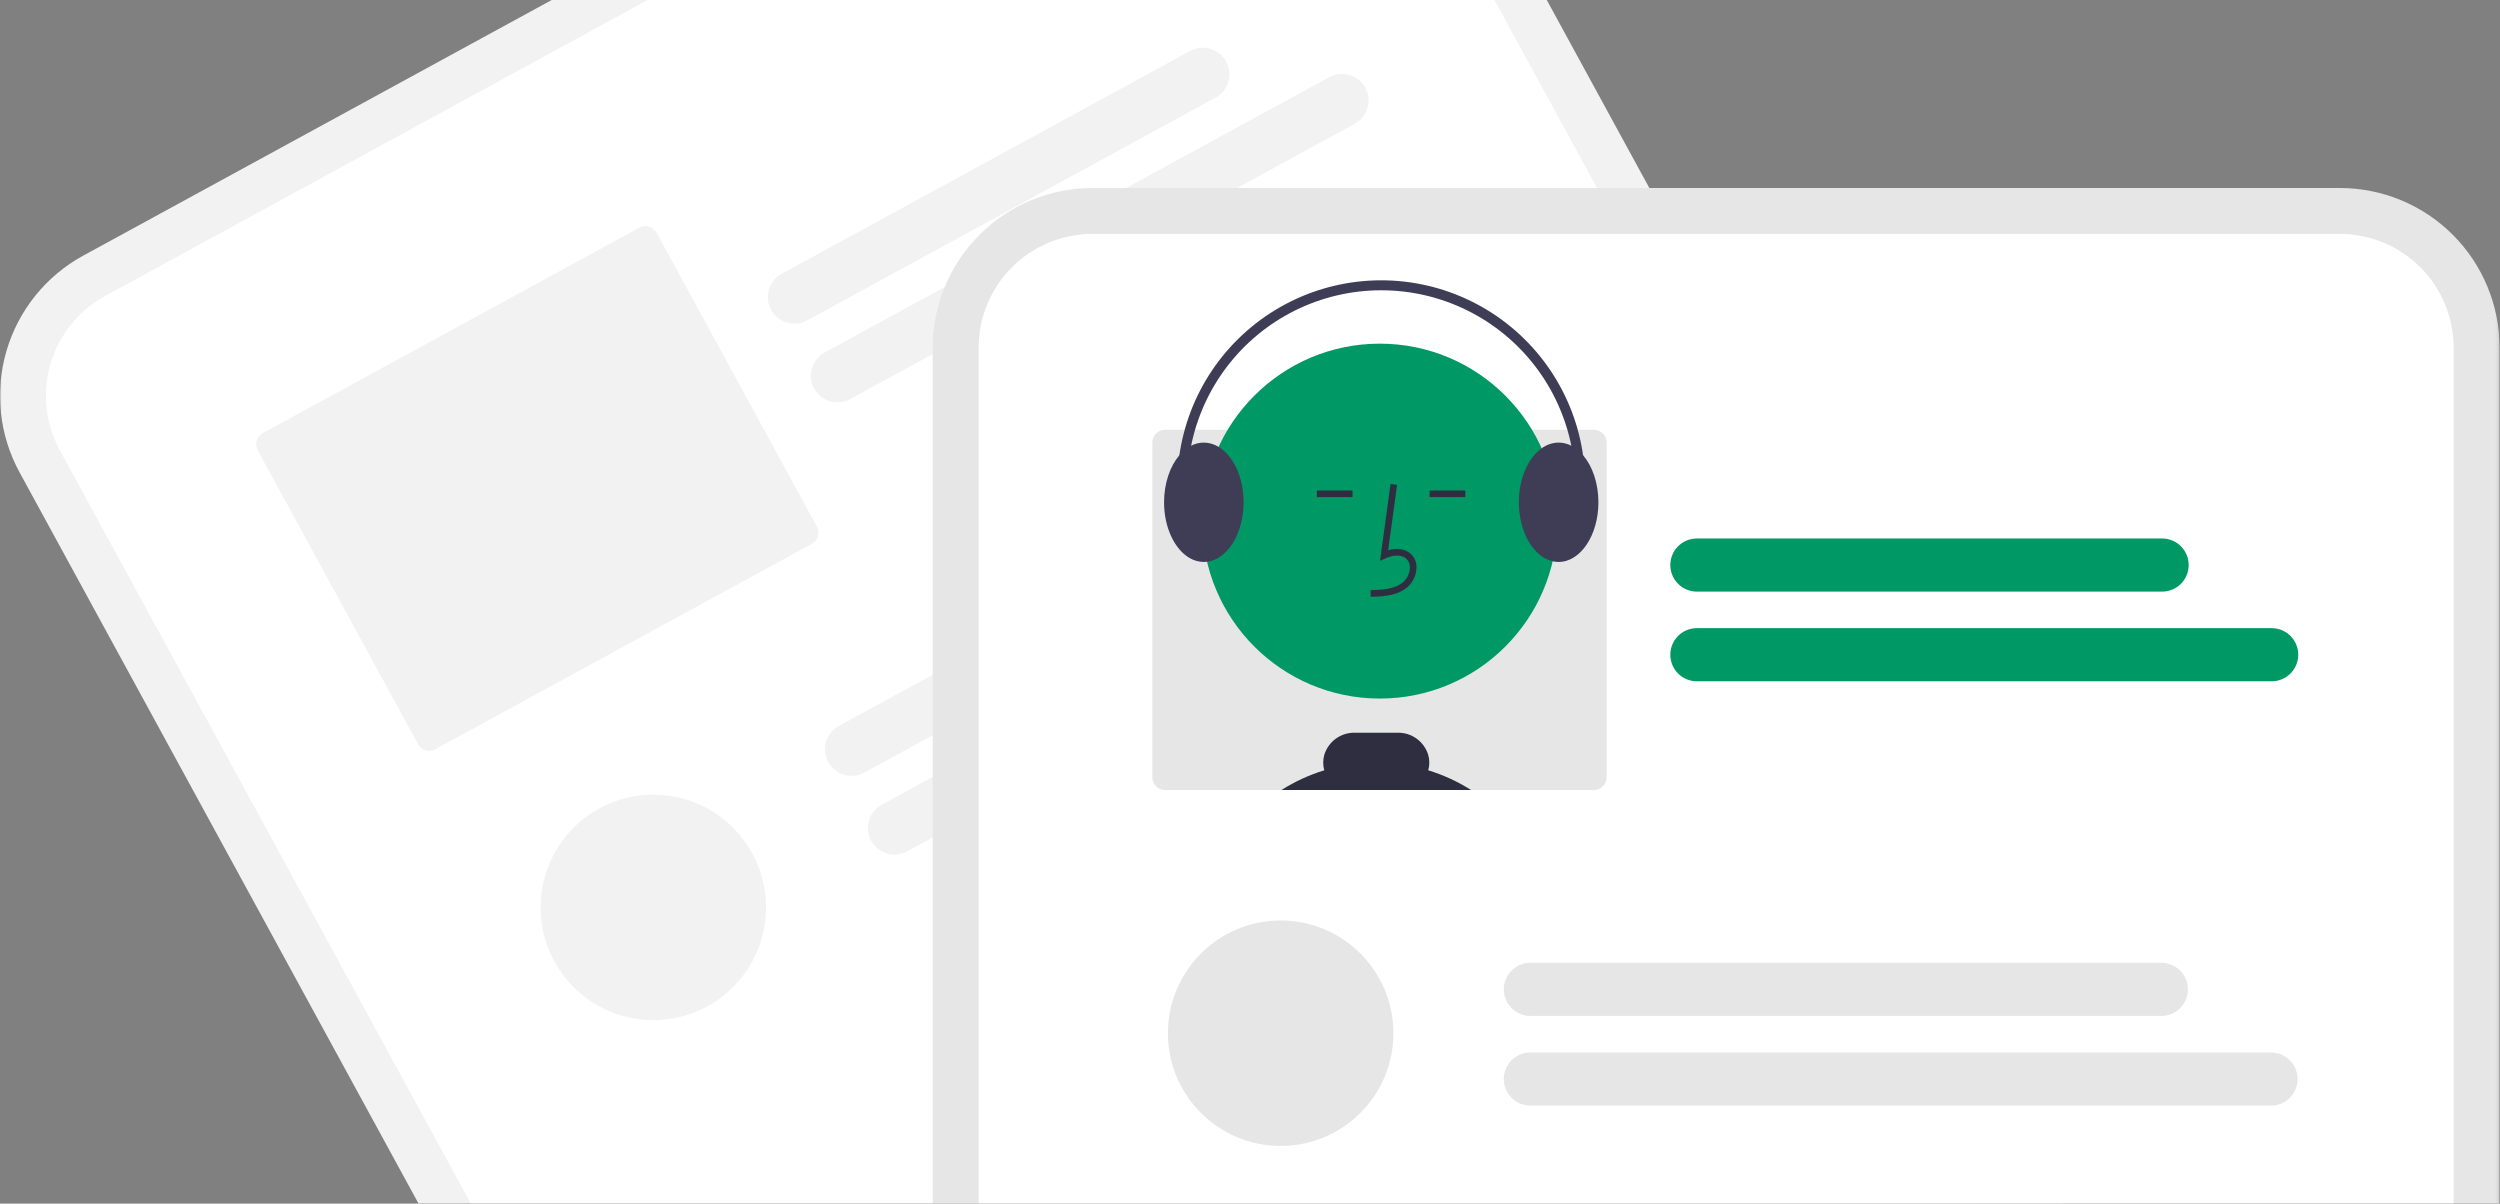
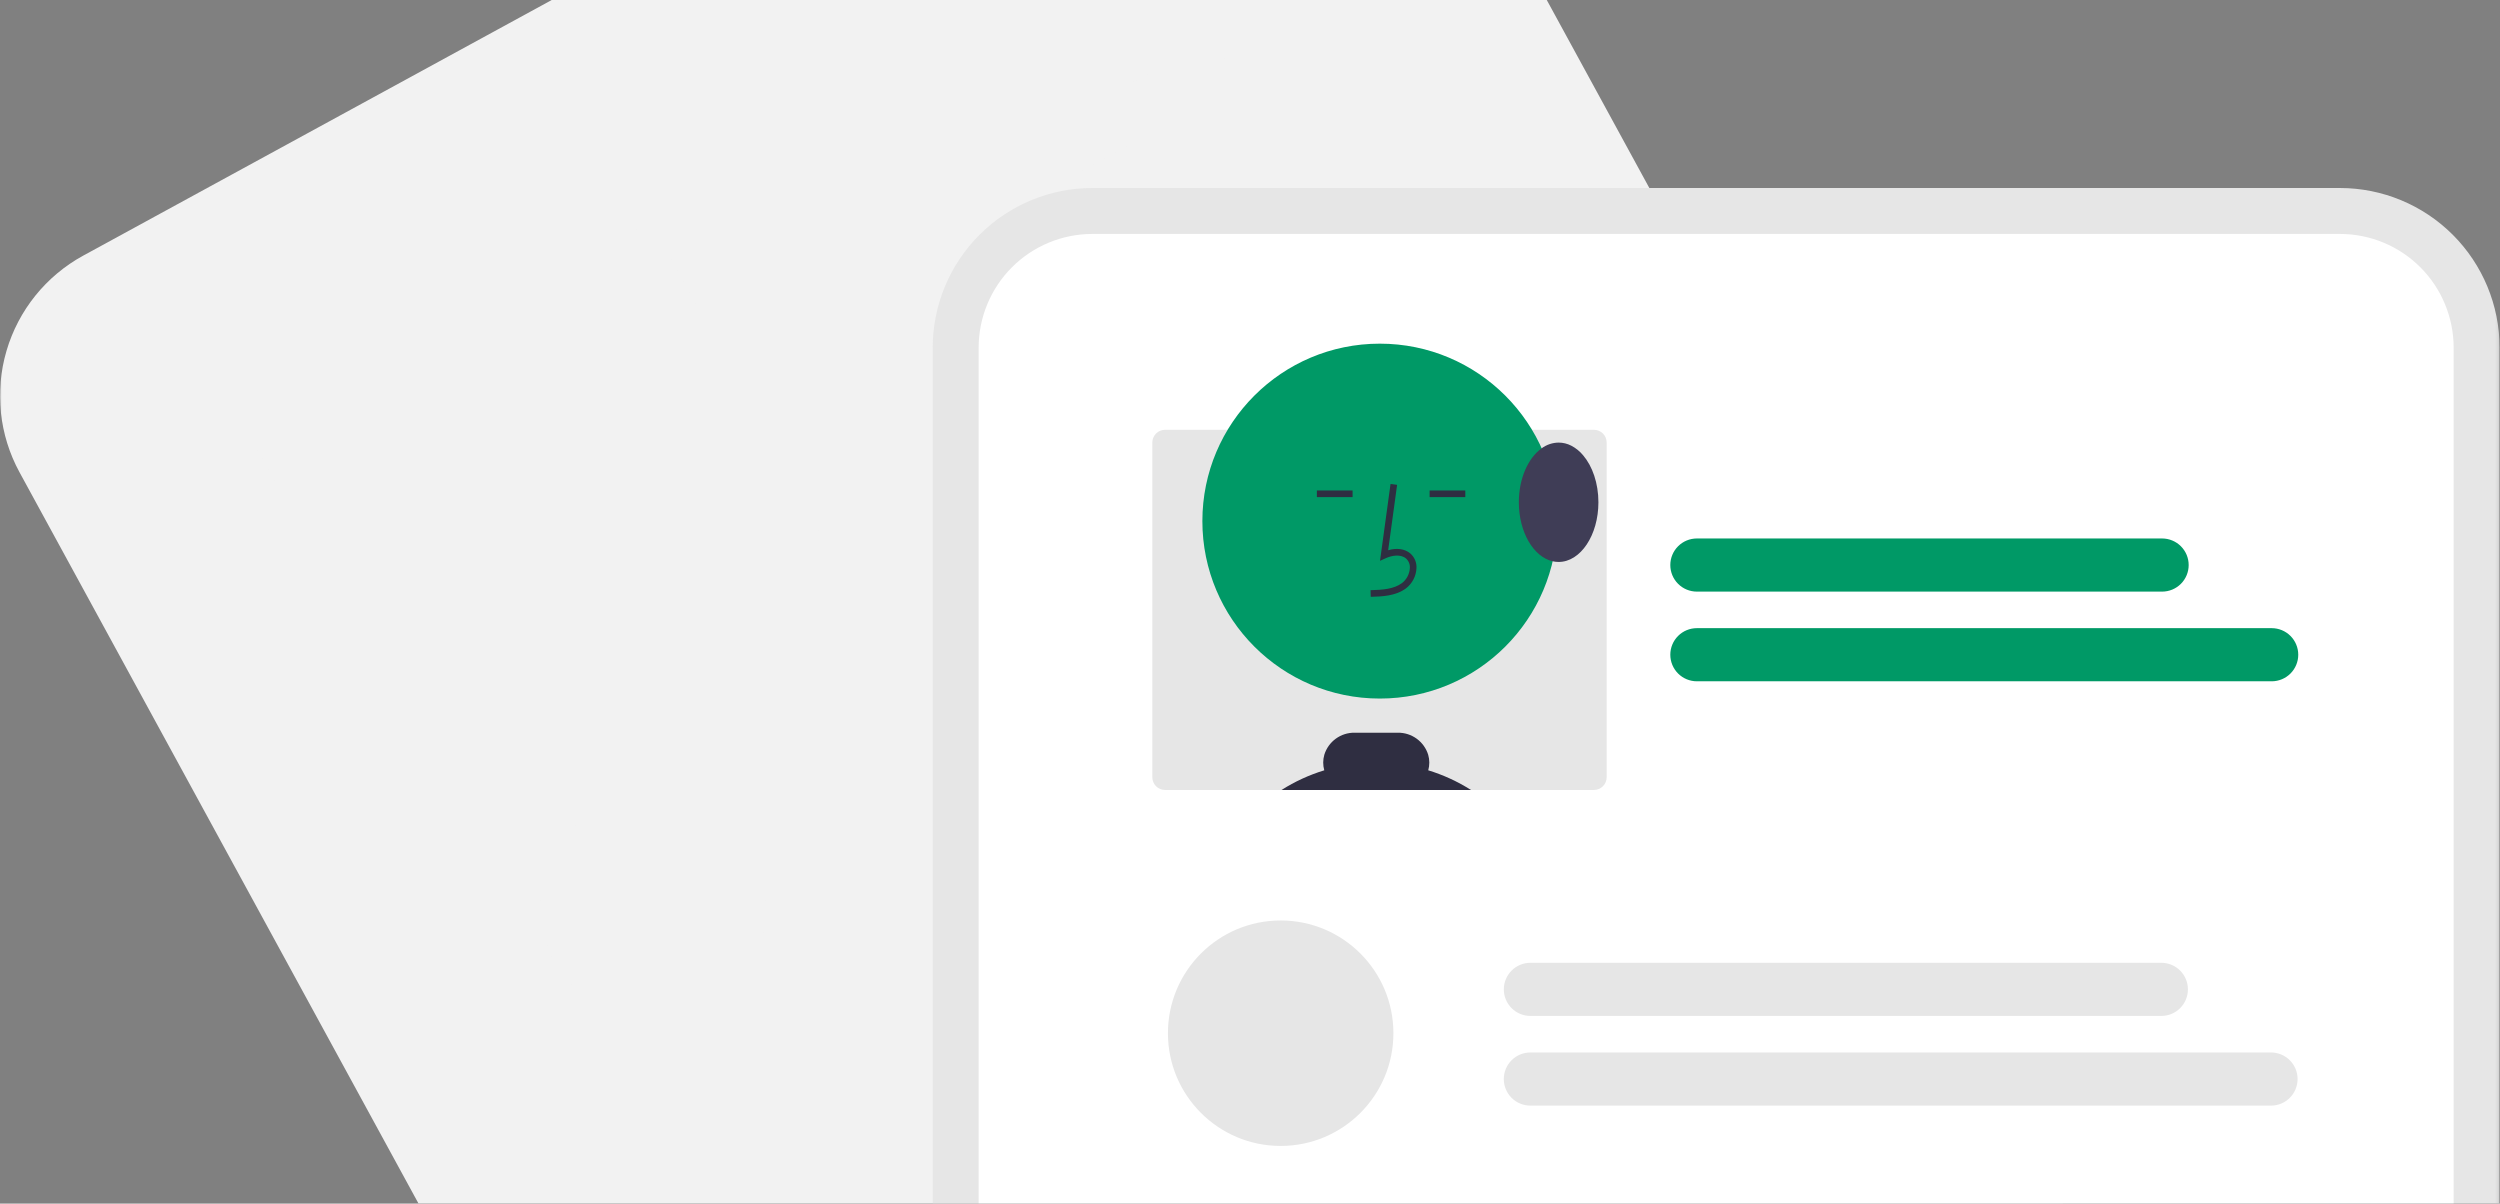
<svg xmlns="http://www.w3.org/2000/svg" width="754" height="363" viewBox="0 0 754 363" fill="none">
  <rect x="0" y="0" width="754" height="363" fill="#808080" stroke="none" />
  <g clip-path="url(#clip0_4384_72)">
    <mask id="mask0_4384_72" style="mask-type:luminance" maskUnits="userSpaceOnUse" x="0" y="-109" width="754" height="704">
      <path d="M753.875 -109H0V594.828H753.875V-109Z" fill="white" />
    </mask>
    <g mask="url(#mask0_4384_72)">
      <path d="M355.412 -103.128L332.344 -90.541L48.136 64.529L25.067 77.115C13.874 83.239 5.566 93.553 1.968 105.794C-1.631 118.035 -0.227 131.204 5.872 142.411L217.515 530.305C223.639 541.498 233.953 549.806 246.194 553.404C258.435 557.003 271.604 555.599 282.811 549.5L282.871 549.468L613.096 369.29L613.156 369.257C624.349 363.133 632.657 352.819 636.255 340.578C639.854 328.337 638.45 315.168 632.352 303.961L420.708 -83.933C414.585 -95.126 404.271 -103.433 392.03 -107.032C379.788 -110.631 366.62 -109.227 355.412 -103.128Z" fill="#F2F2F2" />
-       <path d="M362.048 -90.967L334.725 -76.059L59.026 74.369L31.703 89.277C23.732 93.638 17.816 100.982 15.253 109.7C12.691 118.417 13.69 127.795 18.033 135.776L229.676 523.669C234.037 531.64 241.382 537.556 250.099 540.119C258.817 542.682 268.194 541.682 276.175 537.339L276.235 537.306L606.461 357.128L606.521 357.095C614.492 352.734 620.408 345.389 622.97 336.672C625.533 327.955 624.533 318.577 620.19 310.597L408.547 -77.297C404.186 -85.268 396.841 -91.184 388.124 -93.747C379.407 -96.309 370.029 -95.31 362.048 -90.967Z" fill="white" />
      <path d="M366.604 29.436L243.442 96.635C241.577 97.653 239.383 97.888 237.344 97.289C235.304 96.689 233.587 95.304 232.569 93.439C231.551 91.573 231.316 89.379 231.915 87.34C232.515 85.301 233.9 83.583 235.765 82.565L358.927 15.365C360.793 14.347 362.987 14.112 365.026 14.712C367.065 15.311 368.782 16.696 369.8 18.562C370.819 20.428 371.054 22.622 370.454 24.661C369.855 26.7 368.47 28.418 366.604 29.436Z" fill="#F2F2F2" />
-       <path d="M408.578 37.345L256.397 120.379C254.531 121.397 252.338 121.632 250.298 121.032C248.259 120.433 246.542 119.048 245.524 117.182C244.506 115.316 244.27 113.122 244.87 111.083C245.469 109.044 246.854 107.326 248.72 106.308L400.901 23.275C401.825 22.771 402.839 22.454 403.886 22.342C404.932 22.23 405.991 22.325 407 22.621C408.01 22.918 408.951 23.411 409.77 24.072C410.59 24.732 411.271 25.548 411.775 26.472C412.279 27.395 412.596 28.41 412.708 29.456C412.821 30.502 412.725 31.561 412.429 32.57C412.132 33.58 411.639 34.522 410.978 35.341C410.318 36.16 409.502 36.841 408.578 37.345Z" fill="#F2F2F2" />
      <path d="M192.81 68.662L79.262 130.617C78.368 131.105 77.704 131.928 77.417 132.905C77.13 133.882 77.243 134.933 77.73 135.827L126.082 224.444C126.57 225.338 127.393 226.001 128.37 226.289C129.347 226.576 130.398 226.463 131.292 225.976L244.84 164.022C245.733 163.534 246.397 162.711 246.684 161.734C246.971 160.757 246.859 159.706 246.371 158.812L198.02 70.194C197.532 69.3 196.709 68.637 195.732 68.35C194.755 68.062 193.704 68.175 192.81 68.662Z" fill="#F2F2F2" />
      <path d="M427.714 141.877L260.66 233.025C259.736 233.529 258.722 233.846 257.676 233.958C256.63 234.07 255.571 233.975 254.562 233.678C253.552 233.381 252.61 232.889 251.791 232.228C250.972 231.567 250.291 230.752 249.787 229.828C249.283 228.904 248.966 227.89 248.853 226.844C248.741 225.797 248.836 224.739 249.133 223.729C249.43 222.72 249.923 221.778 250.583 220.959C251.244 220.14 252.059 219.459 252.983 218.954L420.037 127.807C421.902 126.789 424.096 126.553 426.135 127.153C428.175 127.752 429.892 129.137 430.91 131.003C431.928 132.869 432.163 135.063 431.564 137.102C430.964 139.141 429.579 140.859 427.714 141.877Z" fill="#F2F2F2" />
-       <path d="M469.688 149.786L273.615 256.768C271.749 257.786 269.556 258.021 267.516 257.422C265.477 256.822 263.76 255.437 262.742 253.571C261.724 251.706 261.488 249.512 262.088 247.473C262.687 245.433 264.072 243.716 265.938 242.698L462.011 135.716C463.877 134.698 466.071 134.463 468.11 135.063C470.149 135.662 471.867 137.047 472.885 138.913C473.903 140.779 474.138 142.972 473.538 145.012C472.939 147.051 471.554 148.768 469.688 149.786Z" fill="#F2F2F2" />
      <path d="M197.039 307.672C215.816 307.672 231.039 292.449 231.039 273.672C231.039 254.894 215.816 239.672 197.039 239.672C178.261 239.672 163.039 254.894 163.039 273.672C163.039 292.449 178.261 307.672 197.039 307.672Z" fill="#F2F2F2" />
      <path d="M705.75 56.702H329.431C316.672 56.717 304.44 61.792 295.418 70.814C286.396 79.836 281.321 92.068 281.306 104.827V546.703C281.321 559.462 286.396 571.695 295.418 580.717C304.44 589.739 316.672 594.814 329.431 594.828H705.75C718.509 594.814 730.741 589.739 739.763 580.717C748.785 571.695 753.86 559.462 753.875 546.703V104.827C753.86 92.068 748.785 79.836 739.763 70.814C730.741 61.792 718.509 56.717 705.75 56.702Z" fill="#E6E6E6" />
      <path d="M705.75 70.557H329.431C320.345 70.567 311.634 74.181 305.209 80.605C298.785 87.03 295.171 95.741 295.16 104.827V546.703C295.171 555.789 298.785 564.5 305.209 570.925C311.634 577.35 320.345 580.964 329.431 580.974H705.75C714.836 580.964 723.547 577.35 729.972 570.925C736.397 564.5 740.01 555.789 740.021 546.703V104.827C740.01 95.741 736.397 87.03 729.972 80.606C723.547 74.181 714.836 70.567 705.75 70.557Z" fill="white" />
      <path d="M652.081 178.432H511.779C509.653 178.432 507.615 177.587 506.112 176.084C504.609 174.581 503.765 172.543 503.765 170.417C503.765 168.292 504.609 166.254 506.112 164.751C507.615 163.248 509.653 162.403 511.779 162.403H652.081C653.134 162.402 654.177 162.609 655.15 163.011C656.124 163.413 657.008 164.003 657.753 164.747C658.498 165.492 659.089 166.376 659.493 167.348C659.896 168.321 660.104 169.364 660.104 170.417C660.104 171.471 659.896 172.513 659.493 173.486C659.089 174.459 658.498 175.343 657.753 176.087C657.008 176.832 656.124 177.422 655.15 177.824C654.177 178.226 653.134 178.433 652.081 178.432Z" fill="#009966" />
      <path d="M685.139 205.479H511.779C509.653 205.479 507.615 204.635 506.112 203.132C504.609 201.629 503.765 199.591 503.765 197.465C503.765 195.34 504.609 193.301 506.112 191.798C507.615 190.295 509.653 189.451 511.779 189.451H685.139C687.264 189.451 689.303 190.295 690.806 191.798C692.309 193.301 693.153 195.34 693.153 197.465C693.153 199.591 692.309 201.629 690.806 203.132C689.303 204.635 687.264 205.479 685.139 205.479Z" fill="#009966" />
      <path d="M480.73 129.625H351.38C350.361 129.625 349.385 130.03 348.665 130.75C347.945 131.47 347.54 132.447 347.54 133.465V234.415C347.54 235.433 347.945 236.41 348.665 237.13C349.385 237.85 350.361 238.255 351.38 238.255H480.73C481.748 238.255 482.725 237.85 483.445 237.13C484.165 236.41 484.569 235.433 484.57 234.415V133.465C484.569 132.447 484.165 131.47 483.445 130.75C482.725 130.03 481.748 129.625 480.73 129.625Z" fill="#E6E6E6" />
      <path d="M416.155 210.687C445.713 210.687 469.674 186.725 469.674 157.167C469.674 127.61 445.713 103.648 416.155 103.648C386.597 103.648 362.636 127.61 362.636 157.167C362.636 186.725 386.597 210.687 416.155 210.687Z" fill="#009966" />
      <path d="M413.417 180.003L413.361 178.003C417.082 177.9 420.362 177.666 422.827 175.866C423.526 175.326 424.101 174.642 424.511 173.861C424.922 173.08 425.16 172.219 425.209 171.337C425.252 170.799 425.17 170.257 424.971 169.755C424.771 169.253 424.458 168.804 424.056 168.443C422.42 167.061 419.787 167.508 417.868 168.388L416.213 169.147L419.386 145.956L421.368 146.228L418.669 165.954C421.276 165.188 423.692 165.518 425.347 166.915C425.982 167.47 426.481 168.164 426.803 168.943C427.126 169.723 427.264 170.566 427.207 171.408C427.149 172.592 426.832 173.749 426.279 174.798C425.727 175.848 424.951 176.763 424.007 177.481C420.84 179.795 416.724 179.911 413.417 180.003Z" fill="#2F2E41" />
      <path d="M441.939 147.929H431.167V149.929H441.939V147.929Z" fill="#2F2E41" />
      <path d="M407.939 147.929H397.167V149.929H407.939V147.929Z" fill="#2F2E41" />
      <path d="M386.509 238.255C390.521 235.709 394.857 233.715 399.4 232.325C398.966 230.784 398.973 229.152 399.42 227.615C400.023 225.673 401.238 223.978 402.883 222.783C404.528 221.588 406.516 220.957 408.549 220.985H421.59C423.626 220.959 425.617 221.591 427.266 222.787C428.914 223.984 430.133 225.68 430.74 227.625C431.186 229.159 431.193 230.787 430.759 232.325C435.302 233.717 439.637 235.711 443.65 238.255H386.509Z" fill="#2F2E41" />
      <path d="M477.46 137.305C476.485 136.124 475.285 135.149 473.93 134.435C472.741 133.814 471.421 133.488 470.08 133.485C468.238 133.508 466.45 134.109 464.97 135.205C460.9 138.085 458.08 144.295 458.08 151.485C458.08 160.505 462.52 167.985 468.29 169.285C468.877 169.417 469.478 169.484 470.08 169.485C476.69 169.485 482.08 161.415 482.08 151.485C482.08 145.725 480.27 140.595 477.46 137.305Z" fill="#3F3D56" />
-       <path d="M367.54 134.775H367.53C366.193 133.945 364.653 133.499 363.08 133.485C361.739 133.488 360.418 133.814 359.23 134.435C357.875 135.149 356.675 136.124 355.7 137.305L355.69 137.315C352.89 140.605 351.08 145.735 351.08 151.485C351.08 159.245 354.36 165.865 358.96 168.395C360.219 169.1 361.636 169.475 363.08 169.485C363.401 169.485 363.721 169.465 364.04 169.425H364.05C370.21 168.685 375.08 160.925 375.08 151.485C375.08 143.925 371.95 137.435 367.54 134.775Z" fill="#3F3D56" />
-       <path d="M359.71 166.674C359.948 166.674 360.183 166.617 360.394 166.508C360.606 166.399 360.789 166.242 360.928 166.048C361.067 165.855 361.158 165.631 361.193 165.396C361.228 165.16 361.207 164.92 361.131 164.694C358.264 156.169 357.402 147.098 358.611 138.185C359.82 129.272 363.068 120.758 368.103 113.305C373.137 105.852 379.822 99.66 387.639 95.21C395.455 90.76 404.193 88.173 413.172 87.649C422.151 87.125 431.129 88.679 439.41 92.189C447.691 95.7 455.051 101.072 460.918 107.89C466.785 114.707 471.001 122.785 473.239 131.497C475.476 140.209 475.674 149.319 473.819 158.119C473.736 158.509 473.812 158.915 474.03 159.248C474.247 159.581 474.587 159.815 474.977 159.897C475.366 159.979 475.772 159.903 476.105 159.686C476.439 159.469 476.672 159.128 476.754 158.739C478.707 149.486 478.499 139.907 476.148 130.747C473.796 121.588 469.364 113.094 463.196 105.926C457.027 98.758 449.289 93.109 440.583 89.418C431.876 85.727 422.435 84.093 412.995 84.644C403.554 85.195 394.368 87.916 386.15 92.595C377.932 97.274 370.903 103.784 365.611 111.622C360.318 119.459 356.904 128.411 355.635 137.782C354.365 147.153 355.273 156.69 358.288 165.653C358.389 165.951 358.58 166.209 358.835 166.392C359.09 166.575 359.396 166.674 359.71 166.674Z" fill="#3F3D56" />
      <path d="M651.869 306.406H461.568C460.515 306.406 459.473 306.198 458.501 305.796C457.529 305.393 456.645 304.803 455.901 304.058C455.157 303.314 454.566 302.431 454.164 301.458C453.761 300.486 453.554 299.444 453.554 298.392C453.554 297.339 453.761 296.297 454.164 295.325C454.566 294.352 455.157 293.469 455.901 292.725C456.645 291.981 457.529 291.39 458.501 290.987C459.473 290.585 460.515 290.377 461.568 290.377H651.869C653.993 290.38 656.029 291.225 657.53 292.728C659.031 294.231 659.875 296.268 659.875 298.392C659.875 300.515 659.031 302.553 657.53 304.055C656.029 305.558 653.993 306.403 651.869 306.406Z" fill="#E6E6E6" />
      <path d="M684.928 333.453H461.568C460.514 333.454 459.471 333.248 458.498 332.846C457.525 332.444 456.64 331.853 455.895 331.109C455.15 330.365 454.559 329.481 454.155 328.508C453.752 327.535 453.545 326.492 453.545 325.439C453.545 324.386 453.752 323.343 454.155 322.37C454.559 321.397 455.15 320.513 455.895 319.769C456.64 319.025 457.525 318.435 458.498 318.032C459.471 317.63 460.514 317.424 461.568 317.425H684.928C685.981 317.424 687.024 317.63 687.997 318.032C688.971 318.435 689.855 319.025 690.6 319.769C691.345 320.513 691.936 321.397 692.34 322.37C692.743 323.343 692.951 324.386 692.951 325.439C692.951 326.492 692.743 327.535 692.34 328.508C691.936 329.481 691.345 330.365 690.6 331.109C689.855 331.853 688.971 332.444 687.997 332.846C687.024 333.248 685.981 333.454 684.928 333.453Z" fill="#E6E6E6" />
      <path d="M386.25 345.615C405.027 345.615 420.25 330.392 420.25 311.615C420.25 292.837 405.027 277.615 386.25 277.615C367.472 277.615 352.25 292.837 352.25 311.615C352.25 330.392 367.472 345.615 386.25 345.615Z" fill="#E6E6E6" />
    </g>
  </g>
  <defs>
    <clipPath id="clip0_4384_72">
      <rect width="754" height="363" fill="white" />
    </clipPath>
  </defs>
</svg>